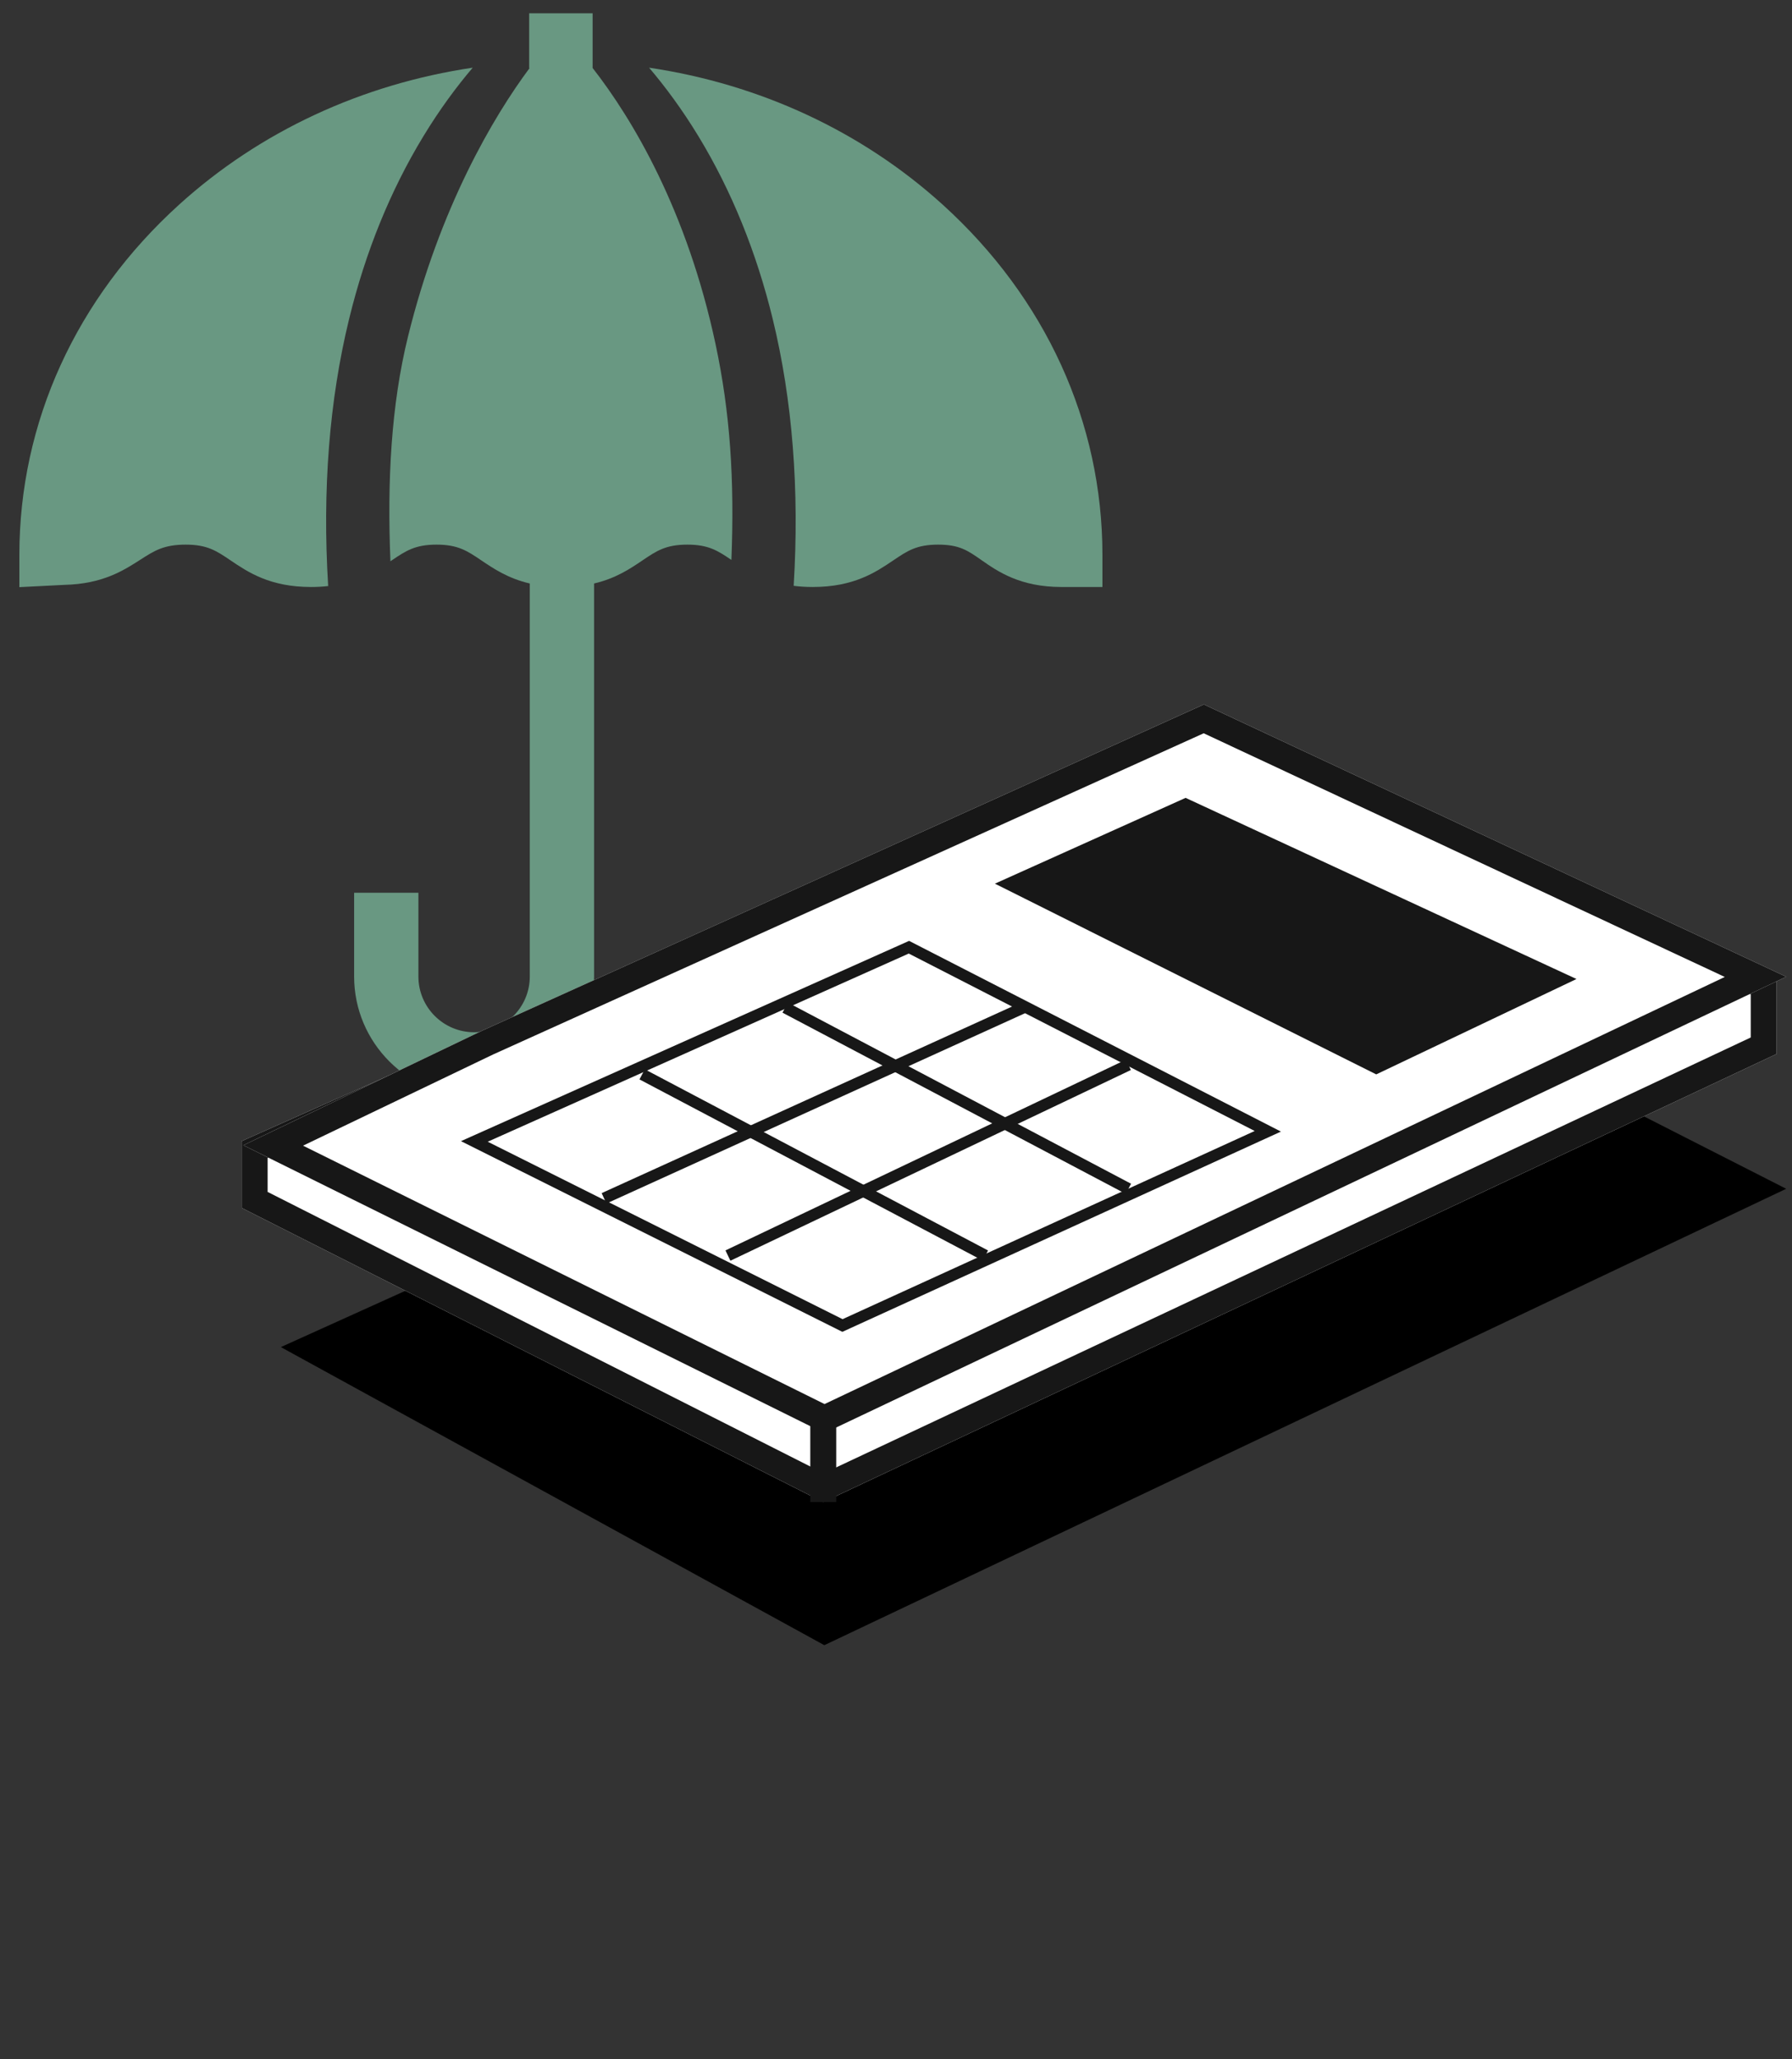
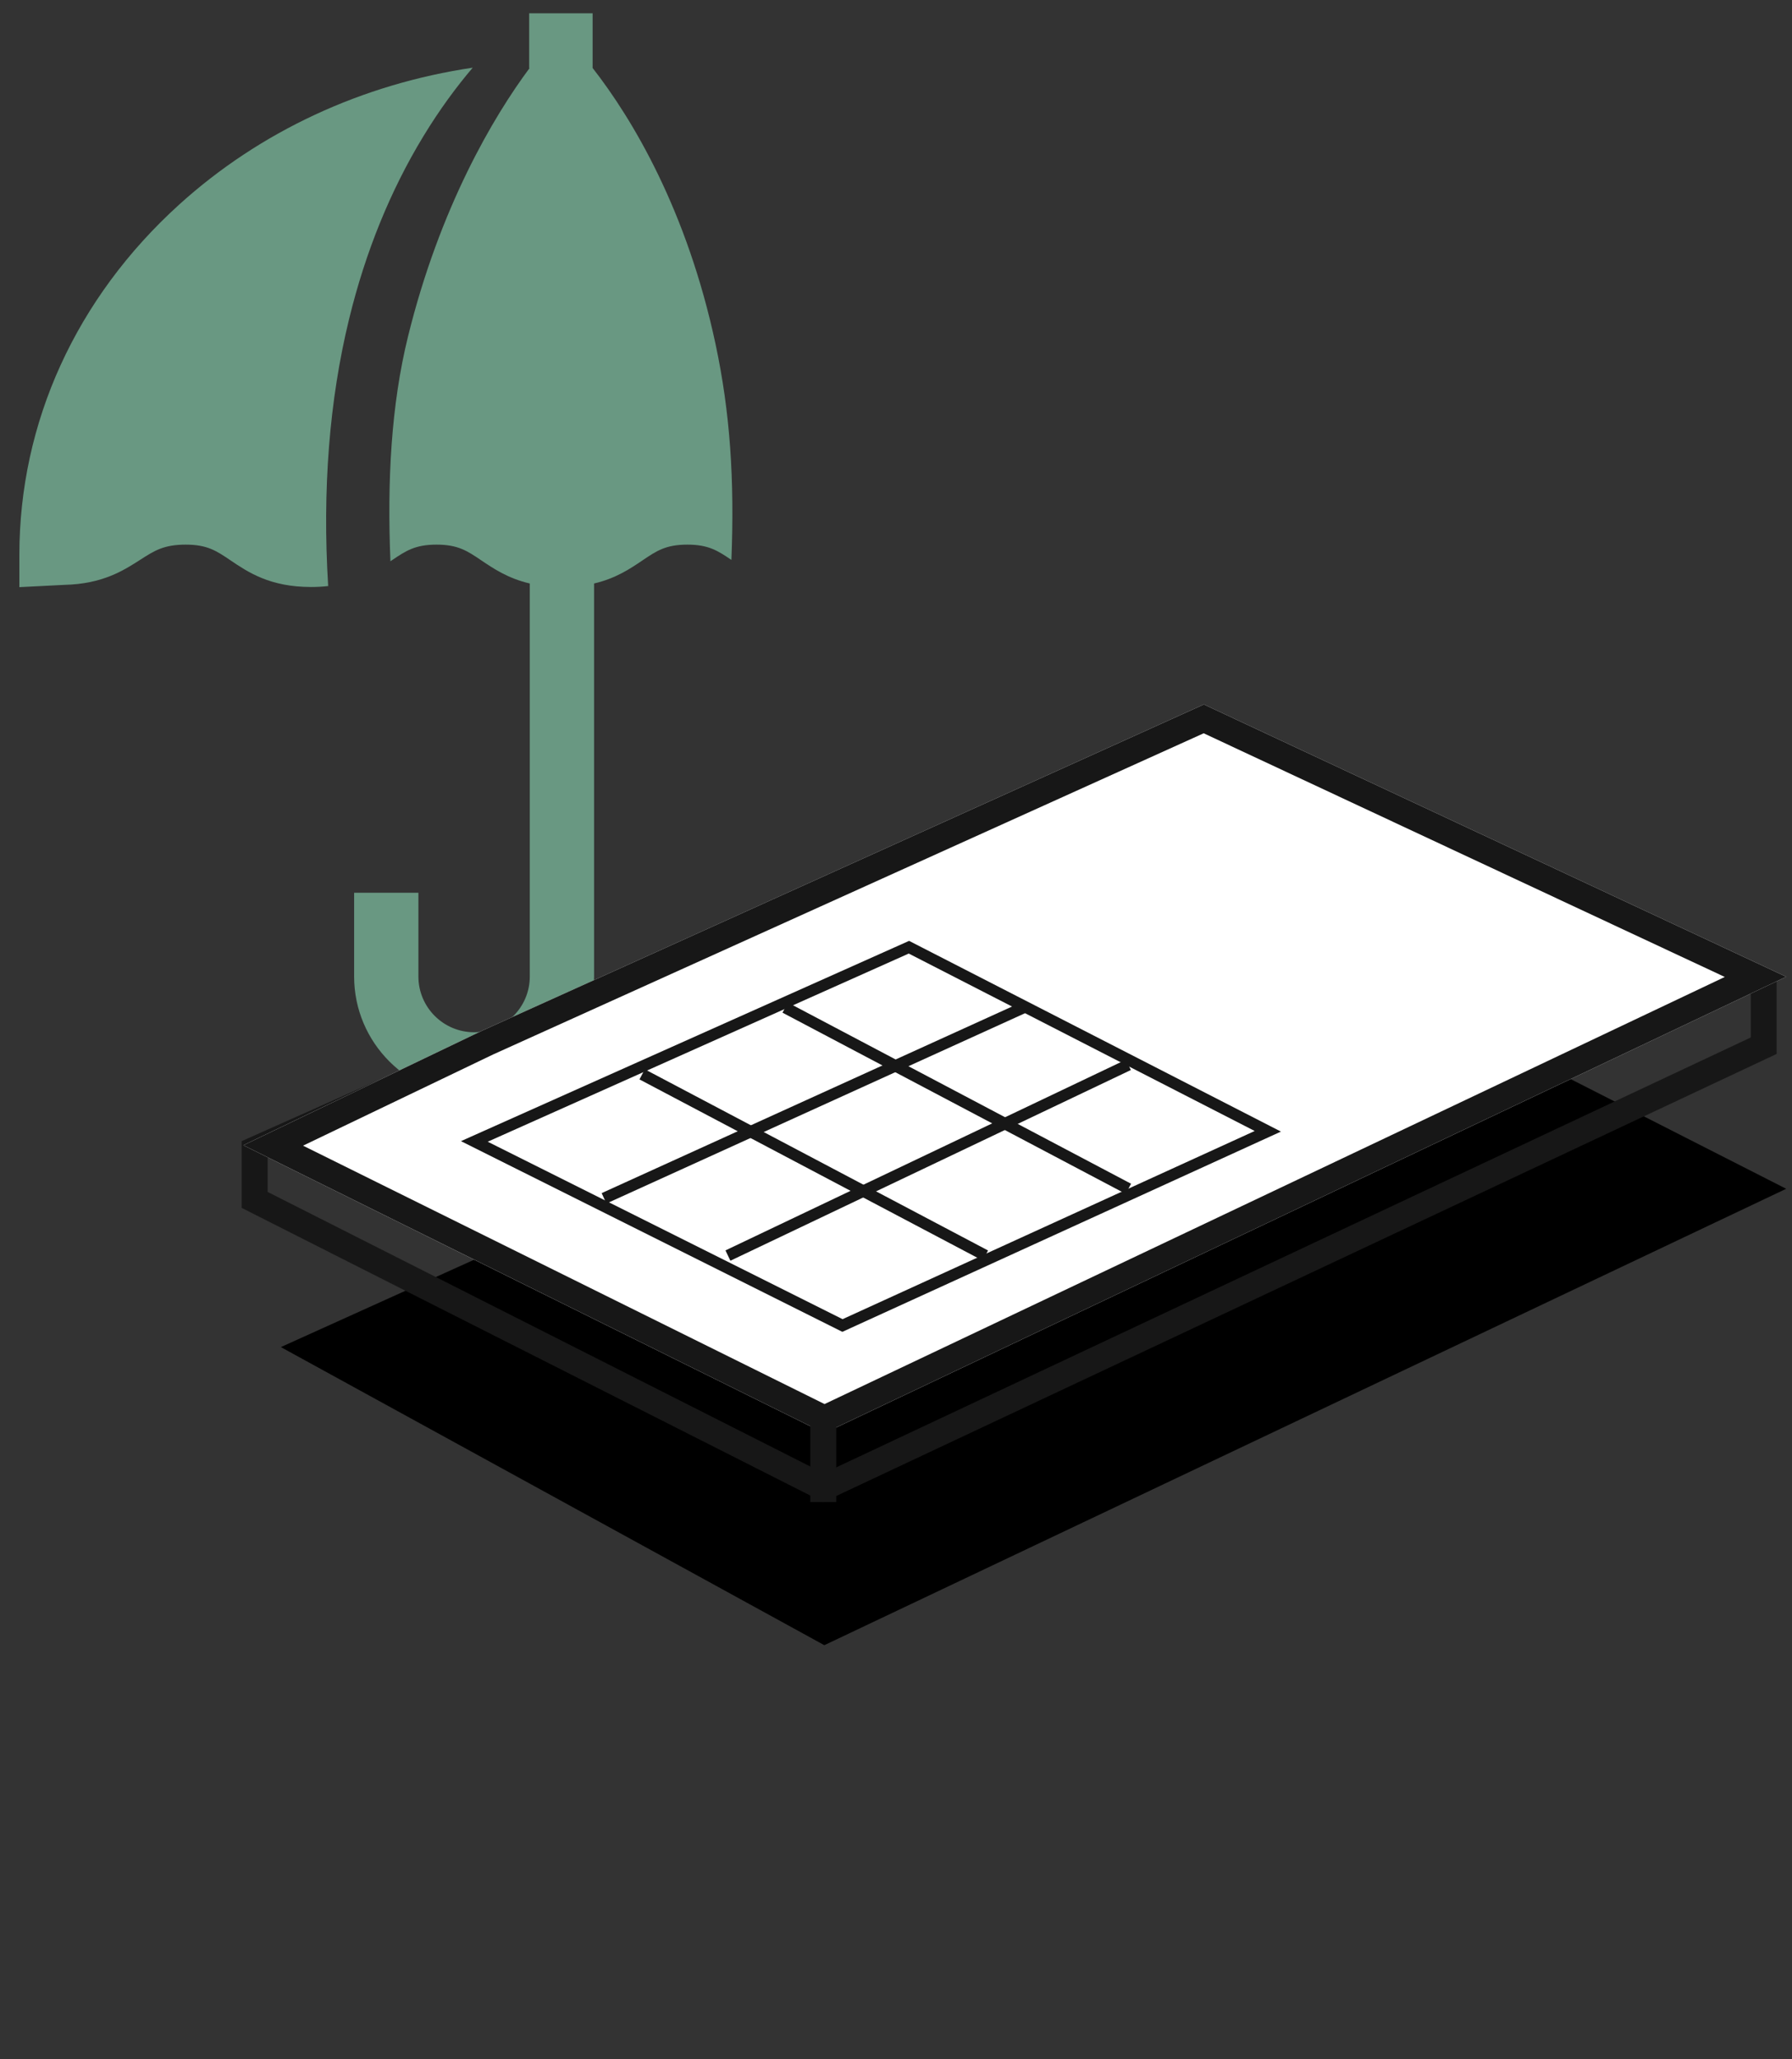
<svg xmlns="http://www.w3.org/2000/svg" width="47" height="54" viewBox="0 0 47 54" fill="none">
  <rect x="0" y="0" width="47" height="54" fill="#333333" stroke="none" />
  <path d="M10.974 25.608C10.974 26.414 11.629 27.069 12.435 27.069C13.24 27.069 13.895 26.414 13.895 25.608V15.301C13.325 15.168 12.945 14.912 12.621 14.693C12.255 14.446 12.013 14.282 11.449 14.282C10.885 14.282 10.643 14.446 10.277 14.693C10.265 14.701 10.252 14.71 10.24 14.718C10.153 12.604 10.259 10.621 10.701 8.825C11.536 5.436 12.94 3.061 13.889 1.786H13.879V0.349H15.543V1.783C16.592 3.125 18.018 5.518 18.765 9.014C19.15 10.813 19.267 12.582 19.183 14.683C18.826 14.441 18.582 14.282 18.027 14.282C17.462 14.282 17.22 14.446 16.854 14.693C16.53 14.912 16.151 15.168 15.581 15.301V25.608C15.581 27.344 14.169 28.756 12.434 28.756C10.7 28.756 9.288 27.344 9.288 25.608V23.411H10.974V25.608Z" fill="#699882" />
  <path d="M4.698 5.366C6.822 3.442 9.498 2.205 12.398 1.775C11.983 2.263 11.536 2.861 11.099 3.582C10.238 4.999 9.585 6.606 9.158 8.358C8.636 10.493 8.452 12.852 8.607 15.368C8.468 15.384 8.32 15.393 8.16 15.393C7.08 15.393 6.506 15.005 6.044 14.693C5.678 14.445 5.436 14.282 4.872 14.282C4.297 14.282 4.052 14.439 3.683 14.676C3.239 14.961 2.69 15.314 1.688 15.337L0.508 15.397V14.55C0.508 11.076 1.996 7.815 4.698 5.366Z" fill="#699882" />
-   <path d="M18.324 3.582C17.886 2.861 17.439 2.263 17.024 1.775C19.924 2.205 22.6 3.442 24.724 5.366C27.426 7.815 28.914 11.076 28.914 14.55V15.393H27.839C26.751 15.393 26.166 14.984 25.739 14.686C25.379 14.434 25.161 14.282 24.604 14.282C24.04 14.282 23.798 14.445 23.432 14.693C22.97 15.005 22.396 15.393 21.315 15.393C21.135 15.393 20.97 15.382 20.816 15.362C20.97 12.848 20.785 10.492 20.265 8.358C19.837 6.606 19.184 4.999 18.324 3.582Z" fill="#699882" />
  <path d="M32.595 23.922L46.848 31.174L21.62 43.142L7.366 35.325L32.595 23.922Z" fill="black" />
-   <path d="M6.339 29.924V31.675L21.592 39.39L46.598 27.637V25.637L31.595 18.671L6.339 29.924Z" fill="white" />
  <path fill-rule="evenodd" clip-rule="evenodd" d="M7.019 31.256L21.603 38.634L45.918 27.206V26.071L31.589 19.419L7.019 30.366V31.256ZM6.339 29.924V31.675L21.592 39.39L46.598 27.637V25.637L31.595 18.671L6.339 29.924Z" fill="#171717" />
  <path d="M31.575 18.473L46.848 25.614L21.62 37.581L11.461 32.549L6.382 30.032L12.654 27.024L18.961 24.174L31.575 18.473Z" fill="white" />
  <path fill-rule="evenodd" clip-rule="evenodd" d="M31.57 19.229L12.93 27.653L7.948 30.043L21.626 36.819L45.237 25.619L31.57 19.229ZM31.575 18.473L12.654 27.024L6.382 30.032L21.62 37.581L46.848 25.614L31.575 18.473Z" fill="#171717" />
  <path fill-rule="evenodd" clip-rule="evenodd" d="M21.252 39.39V37.139H21.932V39.39H21.252Z" fill="#171717" />
  <path d="M12.441 29.932L23.839 24.839L33.252 29.666L22.096 34.759L12.441 29.932Z" fill="white" stroke="#171717" stroke-width="0.3" />
-   <path d="M27.043 23.192L31.093 21.37L40.39 25.678L36.1 27.721L27.043 23.192Z" fill="#171717" stroke="#171717" stroke-width="0.814" />
  <path d="M15.842 31.424L26.844 26.423" stroke="#171717" stroke-width="0.3" />
  <path d="M16.842 28.173L25.844 32.924" stroke="#171717" stroke-width="0.3" />
  <path d="M20.593 26.423L29.595 31.174" stroke="#171717" stroke-width="0.3" />
  <path d="M19.092 32.925L29.595 27.924" stroke="#171717" stroke-width="0.3" />
</svg>